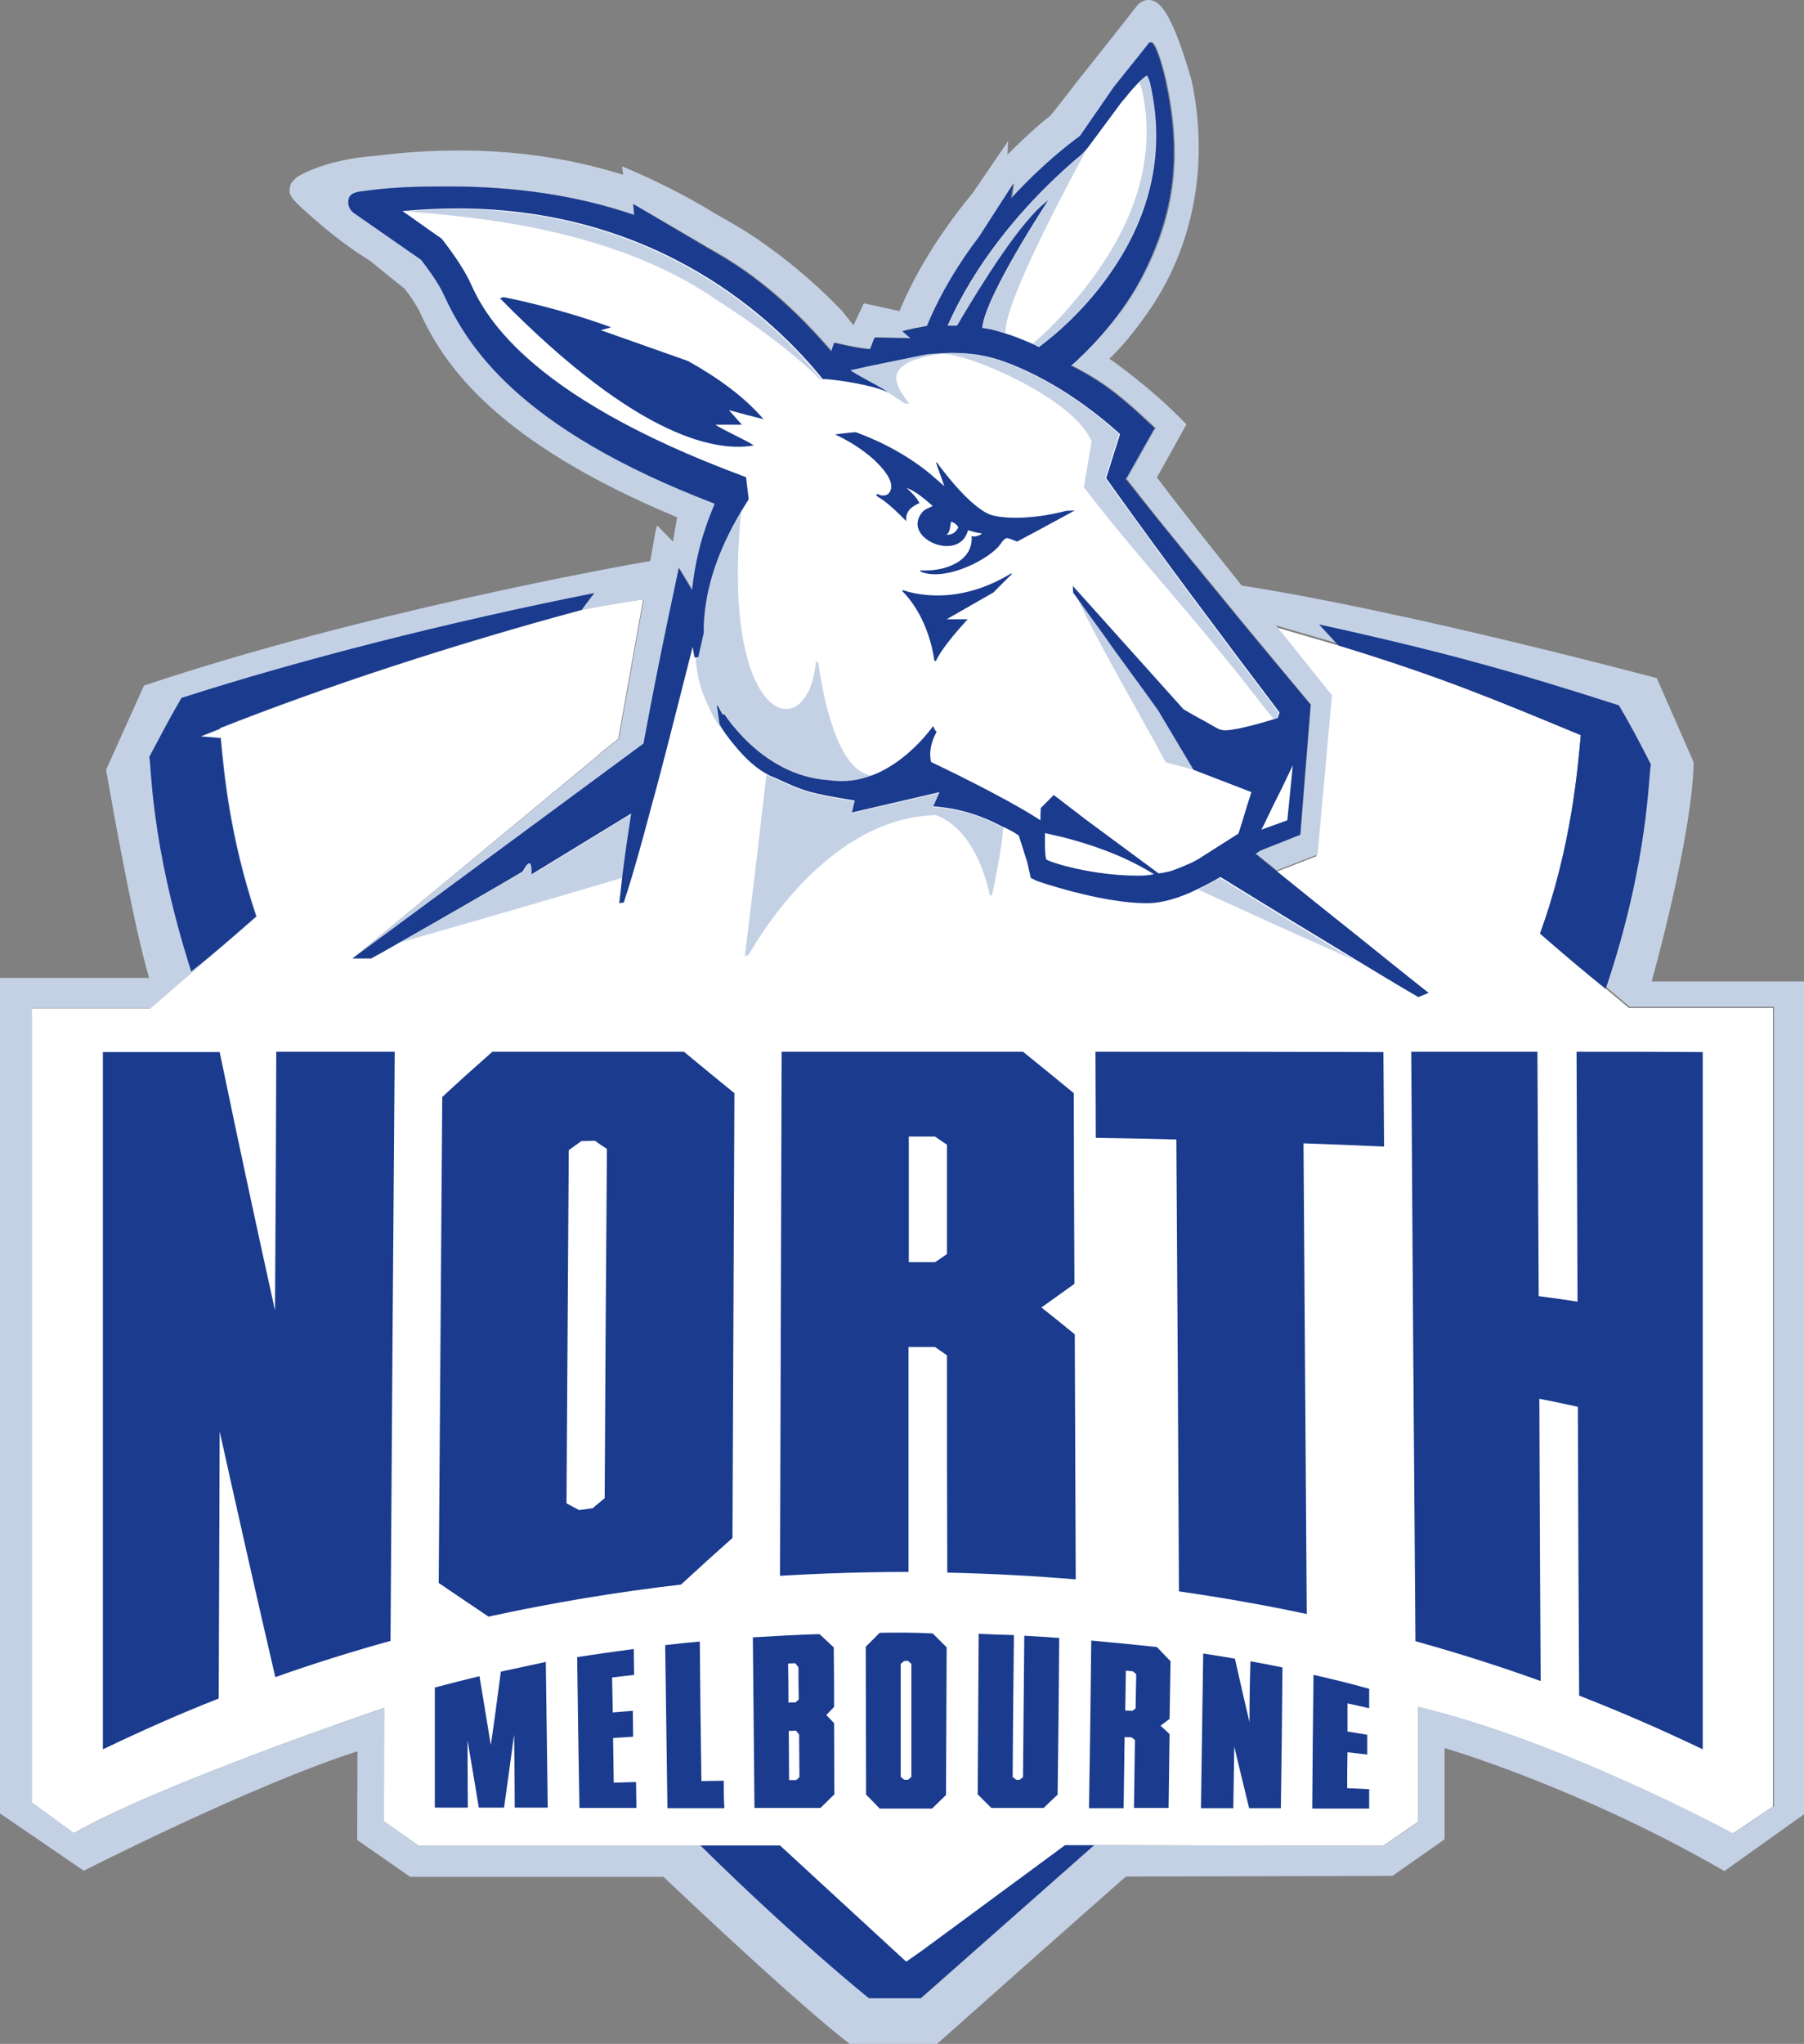
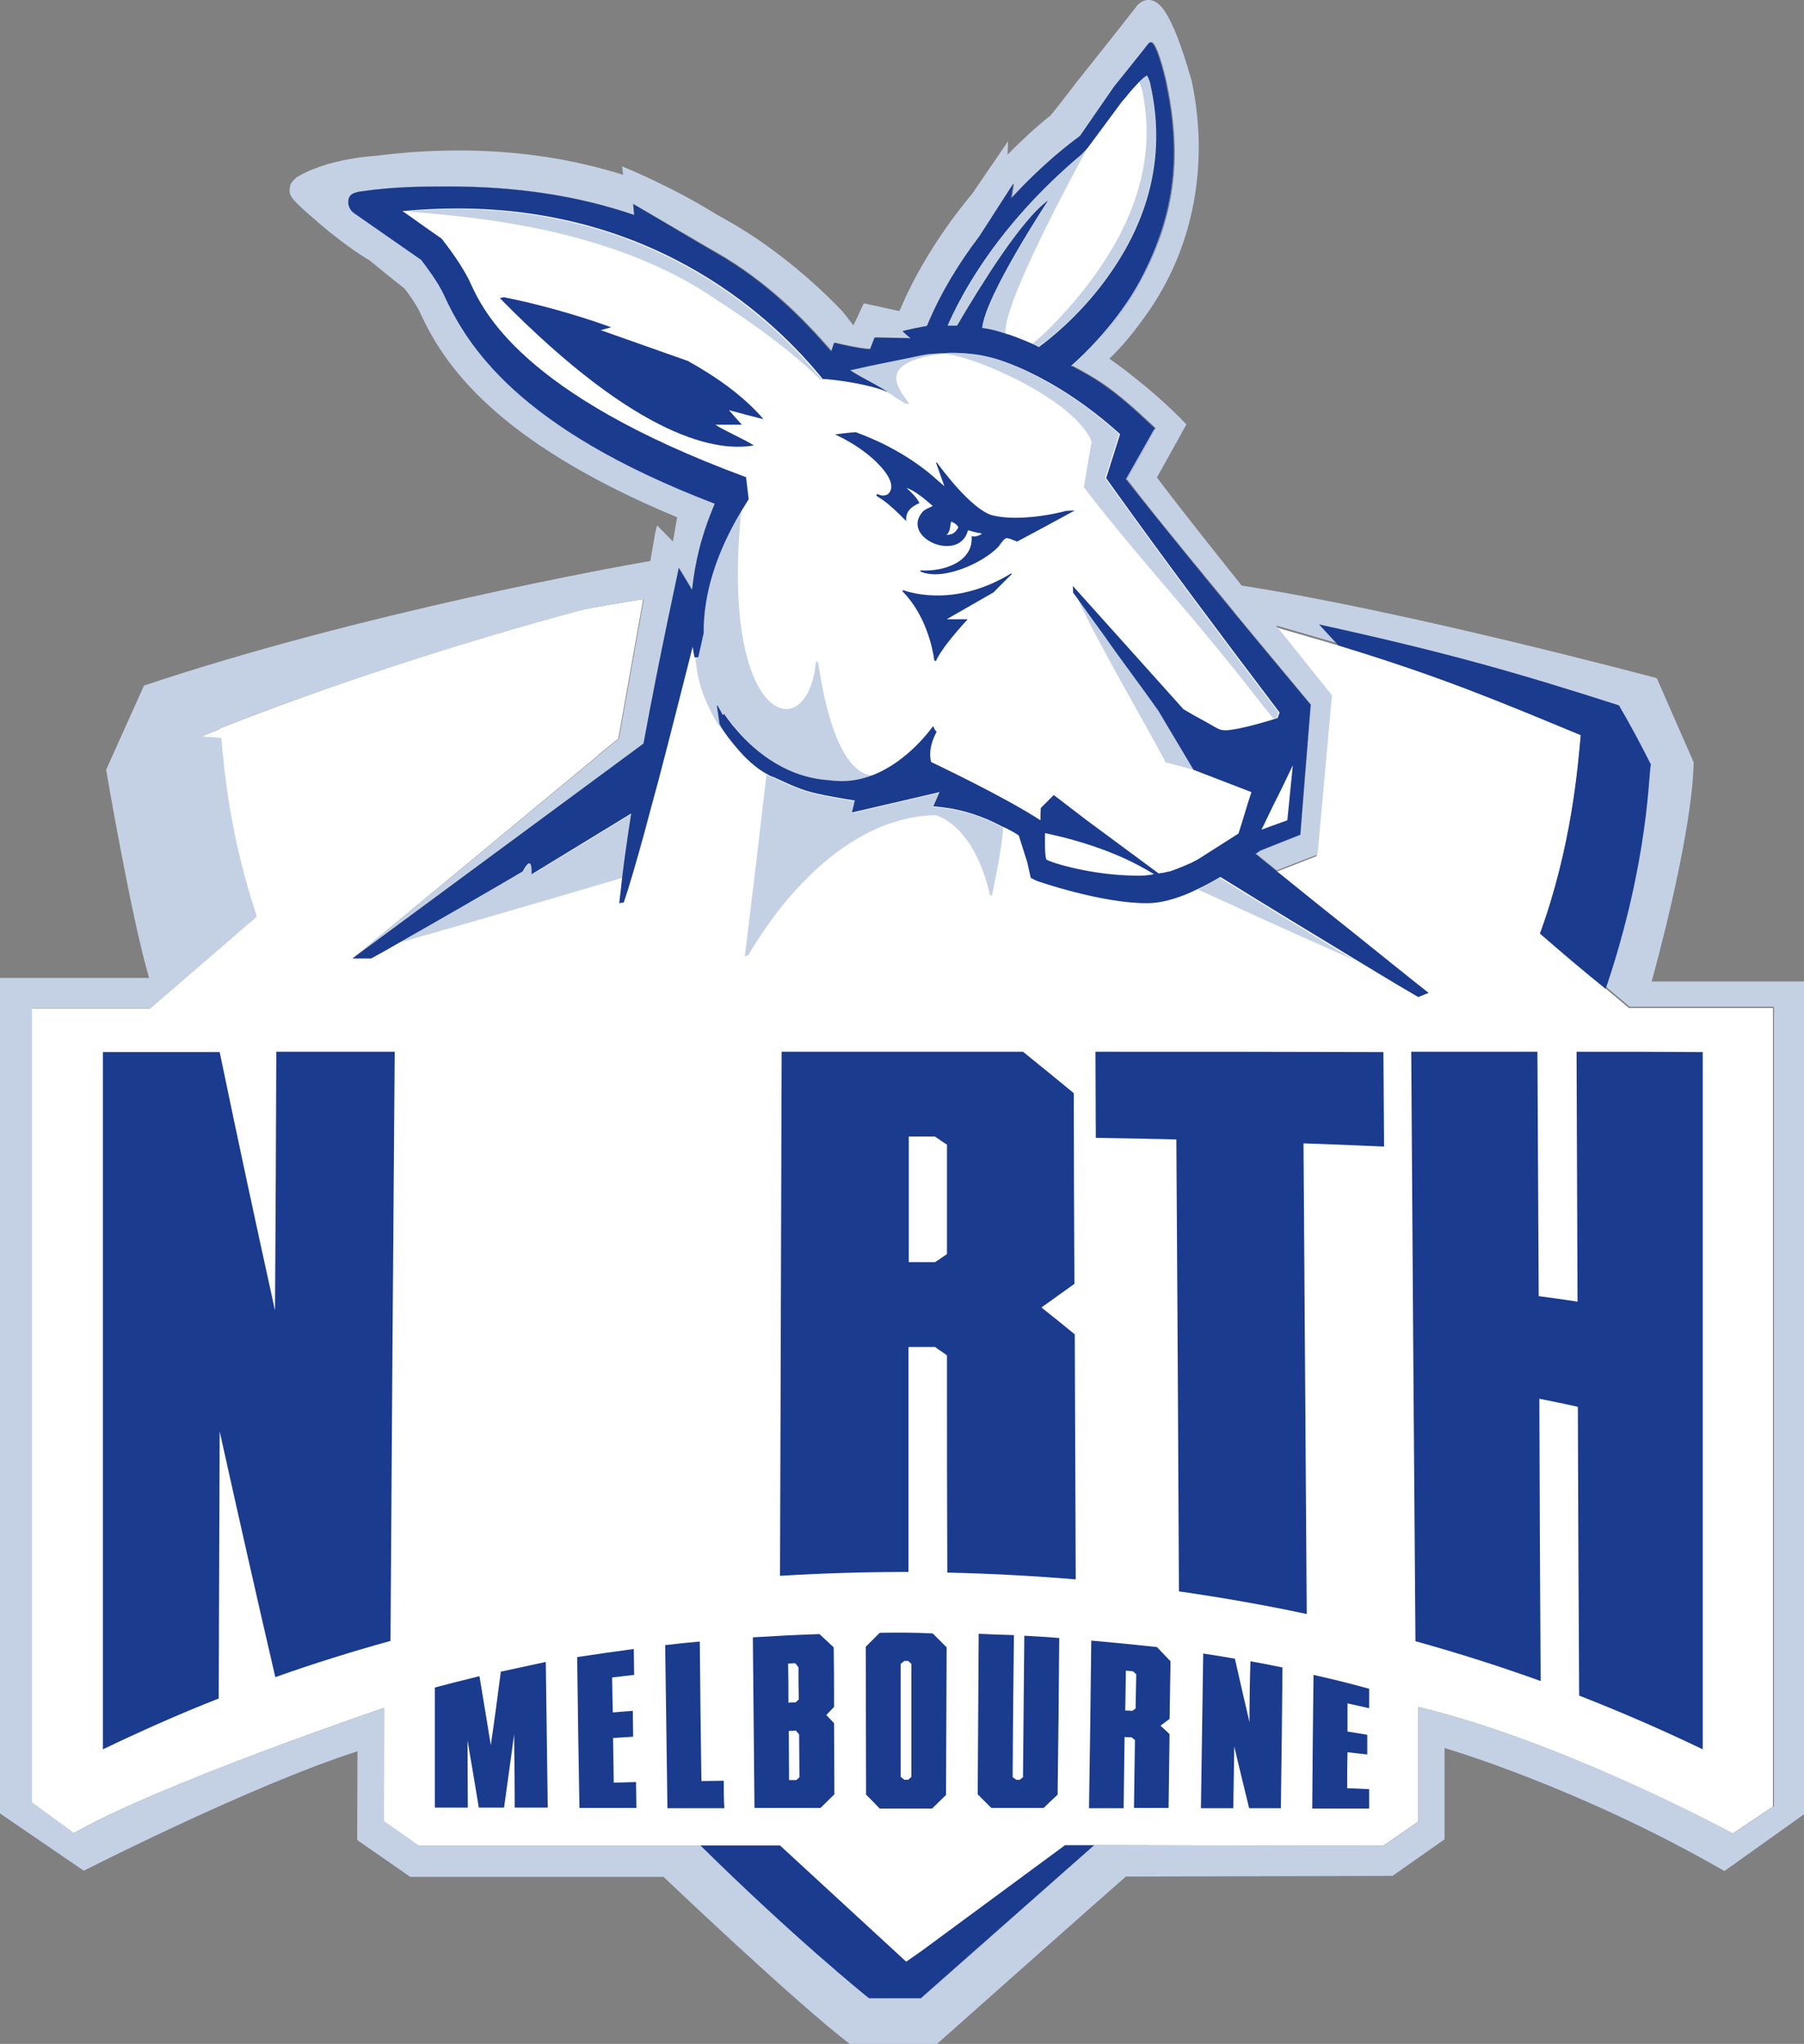
<svg xmlns="http://www.w3.org/2000/svg" version="1.1" id="Layer_1" x="0px" y="0px" viewBox="0 0 557.6 631.4" width="297.173" height="336.505" enable-background="new 0 0 557.6 631.4" xml:space="preserve">
  <rect x="0" y="0" width="557.6" height="631.4" fill="#808080" stroke="none" />
  <g>
    <path fill="#FFFFFF" d="M503.5,311.4L476,288.4c9.7-26.6,11.7-51.2,12.6-61.3c-25.6-10.6-43.1-18-74.9-27.7l-19.6-5.7   c5.1,6.3,10.3,12.8,15.7,19.6l1.6,2l-4.2,46.4l-0.3,2.8l-2.6,1c-3.3,1.3-6.7,2.6-10,3.9c-2.1-1.7-4.3-3.4-6.4-5.2   c0.6-0.4,1-0.7,1.4-1c4-1.6,8.1-3.2,12.1-4.8l0.3-0.1l0-0.4c0.9-11.6,1.9-23.8,3-37.5l0.2-2.3l-0.2-0.2   c-9.8-11.7-18.8-22.5-27.3-32.9c-0.3-0.4-0.6-0.7-0.9-1.1c-1.1-1.3-2.1-2.6-3.2-3.9c-0.3-0.3-0.5-0.6-0.8-0.9   c-0.1-0.2-0.3-0.4-0.4-0.5c-1-1.2-2-2.5-3-3.7c-0.4-0.4-0.7-0.9-1.1-1.3c-2.7-3.3-5.3-6.5-7.8-9.6c-0.3-0.4-0.7-0.8-1-1.2   c-0.9-1.2-1.9-2.3-2.8-3.5c-0.4-0.5-0.8-1-1.2-1.5c-0.9-1.1-1.8-2.2-2.7-3.4c-0.3-0.4-0.7-0.9-1-1.3c-1.2-1.5-2.4-3.1-3.6-4.6   c2.9-5.1,5.8-10.3,8.7-15.4l0.2-0.4l-2.5-2.3c-11.2-10.5-16.3-13.3-23.3-17c3.7-3.2,14.4-13.4,21.3-26.3   c11.1-21,12.6-39.6,7.8-61.8c-1.7-7.5-3.5-11.9-4.6-11.8c0,0-0.2-0.1-0.6,0.3c-3.5,4.5-7.1,8.9-10.7,13.4   c-3.5,5.1-7,10.1-10.5,15.2c-3,2.2-11.4,8.5-21.3,19.3l0.7-4.6l-10.5,16.3c-6.1,8-11.9,17.3-16.2,27.7l-3,0.6l-0.2,0l-4.4,1   l2.5,2.2c-3.5-0.1-11.1-0.2-11.1-0.2l-1.4,3.6c-3.9-0.2-11.1-2-11.1-2l-0.9,2.7c-5.8-6.7-15.7-17.6-29.6-26.8   c-1.1-0.7-2.2-1.4-3.3-2.1c-1-0.6-1.9-1.2-2.9-1.7l0,0c-0.7-0.4-1.4-0.8-2.1-1.2L195.7,63l0.3,3.4c-17.8-6.1-36.9-8.8-57.2-8.8   c-8.9,0-17,0.1-26.3,1.4c-1.8,0.2-4.2,0.5-4.7,2.3c-0.5,1.8,0.2,3.6,1.7,4.6c6.9,4.8,13.8,9.6,20.7,14.4c1.5,2,5.2,6.8,7,10.8   c7.2,15.6,22.7,41.2,83.7,64.5c-2.5,6-4.1,11.2-5.2,16.1c-0.8,3.5-1.3,6.9-1.8,10.4c-1.5-2.5-3.1-5.2-4.1-6.8c0,0,0,0,0,0.1   c0,0,0,0,0,0c0,0,0,0.1,0,0.2c0,0,0,0,0,0c0,0.1,0,0.2-0.1,0.4c0,0,0,0,0,0c-0.1,0.3-0.1,0.7-0.2,1.1c0,0,0,0.1,0,0.1   c0,0.2-0.1,0.4-0.1,0.6c0,0.1,0,0.2-0.1,0.3c0,0.1,0,0.1,0,0.2c-1.6,7.7-6.2,29.1-10.3,51.4l-90,66.4l22-18.2l54.9-45.4   c-2.1,1.6-1.8,1.3,5.2-4.3l7.7-43.1c-6.3,1-12.6,2-19,3.3C140,199.1,100.1,212.3,68,225c0,0,0,0.1,0,0.2c-2,0.8-4,1.6-6,2.4   c2.1,0.2,4.1,0.3,6.2,0.5c1,10.9,2.7,30.6,11,55.1l-32.8,28.3H9.8v245.3l13,9.5c26.7-15.3,95.9-38.7,95.9-38.7l-0.1,35l10.7,7.5   l87.2,0c26.9,26.2,50.7,46.2,52.1,47.2l16,0l51.6-45.7l2-1.6l89.3,0.2l10.9-7.5v-35.4c45,10.8,97.2,39.1,97.2,39.1l12.4-8.3V311.4   H503.5z" />
    <g>
      <path fill="none" d="M273.8,121.1L273.8,121.1c0.1,0.1,0.1,0.1,0.2,0.1C274,121.2,273.9,121.2,273.8,121.1z" />
-       <path fill="none" d="M310.7,103c0.1,0,0.2,0.1,0.3,0.1c1.8,0.6,4.6,1.6,8.1,3.1c3.5-2.7,11.6-10.5,19.1-21    c12.8-17.8,19.1-36.9,14.7-57.3l-0.1-0.3c0-0.2-0.5-1.6-0.8-2.3c-1.4,1.4-2.9,3.2-4.1,4.7l-1.2,1.5c-3.4,4.7-6.9,9.3-10.3,13.9    c-0.1,0.1-0.3,0.3-0.4,0.5c-0.1,0.1-0.2,0.3-0.4,0.6C333,51.3,309.8,93.6,310.7,103z" />
      <g>
        <path fill="#C4D1E5" d="M161.8,269.2c-6.7,3.9-25.8,14.9-38,21.9c23.2-6.6,46.2-13.3,68.8-20c0.7-5.9,1.6-12.7,2.8-19.8     c-10.1,6.2-20.4,12.5-30.8,18.8C164.7,263,161.8,269.2,161.8,269.2z" />
        <path fill="#C4D1E5" d="M343.4,84c12.5-18.2,16.6-37.7,12.2-57.9c0,0,0-0.1,0-0.2c-0.5-1.7-0.9-2.4-1.1-2.7     c-0.6,0.4-1.5,1.1-2.4,2c0.2,0.7,0.8,2.1,0.8,2.3l0.1,0.3c4.4,20.4-1.9,39.6-14.7,57.3c-7.5,10.4-15.6,18.3-19.1,21     c0.6,0.3,1.3,0.6,1.9,0.9C323.3,105.5,334.2,97.4,343.4,84z" />
        <path fill="#C4D1E5" d="M335,150.5c14.1,18.5,30.2,35.9,45.3,54.8c4.7,5.6,8.6,11.1,13.4,16.8c0.3-0.1,0.6-0.2,0.9-0.3l0.6-1.7     c-19.2-25.2-35.8-47.7-50.9-68.6l-2.7-3.8c0,0,2.9-9.1,4.3-13.6c-21.9-19.7-40.3-23.8-40.5-23.8c-3.6-0.8-7.6-1.3-11.8-1.3     c-0.1,0-0.1,0-0.2,0c-2.3,0-4.3,0.1-5.5,0.3c-1.2,0.1-2,0.2-2,0.2l-0.3,0.1l-0.7,0.1c-6.8,1.6-15.5,3.2-22.4,4.7     c4.7,3,6.5,3.5,11.3,6.5l0,0.1c0.1,0,0.1,0.1,0.2,0.1c1.1,0.5,2,1,2.6,1.6c1.4,0.9,1.8,1,3,1.9l1.5,0.2     c-3.1-4.5-10.8-12.5,9.3-15.4c0.1,0-0.1,0,0,0c6.2-1.4,41.5,13.2,47,27L335,150.5z" />
        <path fill="#C4D1E5" d="M127.1,65.4c15.4,1.5,61.4,4.1,94.9,27.6c2.8,1.7,20.5,13.2,31.6,24.3c0.1,0,0.3,0,0.4,0     c-14.2-17.7-50.4-52.7-113-52.7c-5.5,0-11.2,0.3-16.9,0.8L127.1,65.4z" />
        <path fill="#C4D1E5" d="M222,218c0.4,0.9,1.1,2.1,1.6,2.9l0.5-0.2c0.2,0.2,0.2,0.3,0.4,0.6c0.2,0.3,0.5,0.7,0.8,1.1     c0.9,1.3,1.6,2.1,1.7,2.2l0.1,0.1c0,0,0.1,0.1,0.1,0.1c4.7,5.7,14.6,15.3,29,16.3c1.5,0.2,2.9,0.3,4.3,0.3c3.3,0,6.4-0.7,9.3-1.8     c-11.1-0.8-15.5-25.1-16.9-35l-0.7-0.2c-2.5,26.9-29.7,19.6-23.1-46.3c-7.8,13.1-11.8,25.7-11.7,37.7v0.1l-1.5,6.7     c0,0.2-0.1,0.5-0.2,0.8l-0.7,0c0.3,4,1.1,7.6,2.3,10.9c0,0,3.3,8.7,6.3,11.4c-0.7-1.1-1-1.8-1-1.8c-0.3-1.8-0.5-3.6-0.8-5.5     L222,218z" />
        <path fill="#C4D1E5" d="M336.1,45.9c-0.5,0.6-1.1,1.2-1.9,2c-2.9,2.4-5.9,5-8.8,7.9c-10.1,9.7-23.8,25.3-32.4,44.8     c0.2,0,0.5,0,0.7,0c0.6,0,1.3,0,1.9,0c0.1,0,0.2,0,0.3,0c0.3-0.6,0.7-1.3,1.2-2c5.7-9.6,18.6-30.9,27-36.7     c0,0.1-19.5,29.5-20.4,39.4c0,0,0,0,0.1,0c1.3,0.2,2.5,0.4,3.6,0.7c0,0,1.2,0.3,3.4,1c-0.9-9.3,22.3-51.7,24.9-56.5     C335.9,46.2,336,46.1,336.1,45.9z" />
        <path fill="#C4D1E5" d="M377,271.2c-2.3,1.4-4.6,2.5-6.7,3.6c14,6.4,28.2,12.9,42.5,19.2l5.1,2.3c0.2,0.1,0.5,0.2,0.7,0.3     C405.5,288.7,391.8,280.3,377,271.2z" />
        <path fill="#C4D1E5" d="M203.5,240.8c0.1-0.1,0.2-0.1,0.3-0.2L203.5,240.8C203.5,240.8,203.5,240.8,203.5,240.8z" />
        <path fill="#C4D1E5" d="M341.5,196.5L341.5,196.5c-2.9-4-5.7-7.9-8.5-11.8c6.2,13.7,20.7,38.3,27.3,50.8l8.7,2.3l-10.9-18.3     C353.9,213.5,345.4,202.2,341.5,196.5z" />
        <g>
          <path fill="none" d="M368.1,173.5c0.3,0.4,0.7,0.9,1.1,1.3C368.8,174.4,368.4,173.9,368.1,173.5z" />
          <path fill="none" d="M359.3,162.7c0.3,0.4,0.7,0.8,1,1.2C360,163.5,359.6,163.1,359.3,162.7z" />
          <path fill="none" d="M372.6,179c-0.1-0.2-0.3-0.4-0.4-0.5C372.3,178.7,372.4,178.8,372.6,179L372.6,179z" />
          <path fill="none" d="M224.2,79.7c-1-0.6-1.9-1.2-2.9-1.7l0,0C222.3,78.5,223.3,79.1,224.2,79.7z" />
          <path fill="none" d="M351.6,153c0.3,0.4,0.7,0.9,1,1.3C352.3,153.9,351.9,153.5,351.6,153z" />
          <path fill="none" d="M355.3,157.7c0.4,0.5,0.8,1,1.2,1.5C356.1,158.7,355.7,158.2,355.3,157.7z" />
          <path fill="#C4D1E5" d="M224.2,79.7c1.1,0.7,2.2,1.4,3.3,2.1C226.4,81.1,225.3,80.4,224.2,79.7z" />
          <path fill="#C4D1E5" d="M221.3,78l-2.1-1.2C219.9,77.2,220.6,77.6,221.3,78L221.3,78z" />
          <path fill="#C4D1E5" d="M356.5,159.2c0.9,1.2,1.9,2.3,2.8,3.5C358.4,161.5,357.4,160.3,356.5,159.2z" />
          <path fill="#C4D1E5" d="M360.3,163.9c2.6,3.2,5.2,6.4,7.8,9.6C365.4,170.3,362.8,167.1,360.3,163.9z" />
          <path fill="#C4D1E5" d="M369.2,174.8c1,1.2,2,2.4,3,3.7C371.1,177.2,370.1,176,369.2,174.8z" />
          <path fill="#C4D1E5" d="M352.6,154.3c0.9,1.1,1.8,2.2,2.7,3.4C354.4,156.6,353.5,155.4,352.6,154.3z" />
          <path fill="#C4D1E5" d="M347.9,148.4c1.2,1.5,2.4,3,3.6,4.6C350.3,151.5,349.1,150,347.9,148.4z" />
          <path fill="#C4D1E5" d="M209.4,178.1c0-0.1,0-0.2,0.1-0.3C209.4,177.9,209.4,178,209.4,178.1z" />
          <path fill="#C4D1E5" d="M209.6,177.3C209.6,177.2,209.6,177.2,209.6,177.3C209.6,177.2,209.6,177.2,209.6,177.3z" />
          <path fill="#C4D1E5" d="M373.4,180c1.1,1.3,2.1,2.6,3.2,3.9C375.5,182.6,374.4,181.3,373.4,180z" />
          <path fill="#C4D1E5" d="M510.5,303.2c0,0,12.5-44.2,13-67.7l-11.4-26c0,0-77.2-20.7-128.3-28.6c-9.4-11.8-18.2-22.8-26.2-33.4      l7.4-13.3l1.7-3.1c-10.7-11.3-23.8-20.3-23.8-20.3c3.9-3.7,7.5-8.1,11.2-13.3c15.5-21.5,19.5-48,14.2-72.7l-0.1-0.3      C362,3,358.2,0,355,0c0,0-1.8-0.2-3.5,1.7c-6.3,8.1-12.7,16.1-18.9,23.9c-2.6,3.4-5.2,6.8-7.9,10.1c-2.1,1.6-7.1,5.8-13.3,12.1      l0.2-4.2l-11,16.1c-7.3,8.8-14.8,19.6-20.6,31.9l-2,4.5l-11-2.4l-3.2,6.8l-3.4-4.3c-5.6-5.9-14.6-14.4-26.7-22.6      c-4-2.7-8.1-5.1-12.3-7.4c-14.1-8.8-29.1-14.8-29.1-14.8l0.3,2.6c-15.3-4.8-31.5-7.3-48.5-7.5c-0.8,0-1.6,0-2.5,0      c-8.1,0-16.5,0.5-25.1,1.6l-3.3,0.3c-5.3,0.6-14.3,2.1-21.4,6.3c0,0-2.2,1.8-2.1,2.8c-0.7,2.8,0,3.8,8.4,11      c3.9,3.4,9.9,8.2,16.2,12l2.7,2.2c2.7,2.2,5.4,4.4,8.1,6.5c2.2,2.9,4,5.7,4.8,7.5c7.3,16,23.4,39.8,79.4,63.1l-1.3,7.5l-4.9-5      l-0.5,1.9l-1.6,9.1c-9.9,1.7-89.4,16-156.5,38.5l-11.7,26c0,0,7.9,46.3,13.3,64.3H0v258.1l25.9,17.7c0,0,51.8-26.4,84.6-36.9      l-0.1,27.4l16.4,11.4h78.3c0,0,40.5,38.6,57.8,51.8h26.5c0,0,51.1-45.4,58.6-51.9l82.4-0.2l16.1-11.3v-28.2c0,0,41.4,12,86.5,38      l24.7-17.6V303.2H510.5z M548.1,558.1l-12.4,8.3c0,0-52.2-28.3-97.2-39.1v35.4l-10.9,7.5l-89.3-0.2l-2,1.6l-51.6,45.7l-16,0      c-1.4-1.1-25.3-21.1-52.1-47.2l-87.2,0l-10.7-7.5l0.1-35c0,0-69.2,23.3-95.9,38.7l-13-9.5V311.4h36.7l32.8-28.3      c-8.2-24.5-10-44.2-11-55.1c-2.1-0.2-4.2-0.4-6.2-0.5c2-0.8,4-1.6,6-2.4c0-0.1,0-0.1,0-0.2c32.1-12.7,72-25.8,111.8-36.5      c6.3-1.3,12.7-2.4,19-3.3l-7.7,43.1c-7,5.6-7.3,5.9-5.2,4.3L131,277.9l-22,18.2l90-66.4c3.6-19.5,7.6-38.3,9.6-47.8      c0.3-1.4,0.5-2.6,0.8-3.6c0-0.1,0-0.2,0-0.2c0-0.1,0-0.2,0.1-0.3c0-0.2,0.1-0.4,0.1-0.6c0,0,0-0.1,0-0.1      c0.1-0.5,0.2-0.8,0.2-1.1c0,0,0,0,0,0c0-0.1,0.1-0.3,0.1-0.4c0,0,0,0,0,0c0-0.1,0-0.1,0-0.2c0,0,0,0,0,0c0,0,0-0.1,0-0.1      c1,1.7,2.6,4.3,4.1,6.8c0.4-3.6,1-7,1.8-10.4c1.1-5,2.7-10.1,5.2-16.1c-61.1-23.3-76.6-48.9-83.7-64.5c-1.9-4-5.5-8.9-7-10.8      c-6.9-4.8-13.8-9.6-20.7-14.4c-1.5-1-2.1-2.9-1.7-4.6c0.5-1.8,2.9-2.1,4.7-2.3c9.3-1.3,17.4-1.4,26.3-1.4      c20.3,0,39.4,2.7,57.2,8.8l-0.3-3.4l23.5,13.7l2.1,1.2l0,0c1,0.6,1.9,1.1,2.9,1.7c1.1,0.7,2.2,1.4,3.3,2.1      c13.9,9.2,23.8,20.1,29.6,26.8l0.9-2.7c0,0,7.2,1.8,11.1,2l1.4-3.6c0,0,7.5,0.2,11.1,0.2l-2.5-2.2l4.4-1l0.2,0l3-0.6      c4.3-10.3,10.1-19.7,16.2-27.7l10.5-16.3l-0.7,4.6c9.9-10.8,18.3-17.1,21.3-19.3c3.5-5,7-10.1,10.5-15.2      c3.6-4.5,7.1-8.9,10.7-13.4c0.4-0.3,0.6-0.3,0.6-0.3c1.1-0.1,2.8,4.3,4.6,11.8c4.8,22.2,3.4,40.8-7.8,61.8      c-6.8,12.9-17.6,23.2-21.3,26.3c7,3.7,12.1,6.5,23.3,17l2.5,2.3l-0.2,0.4c-2.9,5.2-5.8,10.3-8.7,15.4c1.2,1.5,2.4,3,3.6,4.6      c0.3,0.4,0.7,0.9,1,1.3c0.9,1.1,1.8,2.2,2.7,3.4c0.4,0.5,0.8,1,1.2,1.5c0.9,1.2,1.9,2.3,2.8,3.5c0.3,0.4,0.7,0.8,1,1.2      c2.6,3.2,5.2,6.4,7.8,9.6c0.3,0.4,0.7,0.9,1.1,1.3c1,1.2,2,2.4,3,3.7c0.1,0.2,0.3,0.4,0.4,0.5c0.3,0.3,0.5,0.6,0.8,0.9      c1.1,1.3,2.1,2.6,3.2,3.9c0.3,0.4,0.6,0.7,0.9,1.1c1.2,1.5,2.4,2.9,3.6,4.4c0.2,0.3,0.4,0.5,0.6,0.8h0c7.3,8.8,14.9,18,23,27.7      l0.2,0.2l-0.2,2.3c-1.1,13.7-2.1,26-3,37.5l0,0.4l-0.3,0.1c-4,1.6-8.1,3.2-12.1,4.8c-0.3,0.2-0.8,0.6-1.4,1      c2.1,1.7,4.3,3.4,6.4,5.2c3.3-1.3,6.6-2.6,10-3.9l2.6-1l0.3-2.8l4.2-46.4l-1.6-2c-5.4-6.7-10.6-13.3-15.7-19.6l19.6,5.7      c31.9,9.7,49.3,17.1,74.9,27.7c-0.9,10.1-2.9,34.7-12.6,61.3l27.4,23.1h44.6V558.1z" />
-           <path fill="#C4D1E5" d="M209.9,175.7C209.9,175.7,209.9,175.7,209.9,175.7C209.9,175.7,209.9,175.7,209.9,175.7z" />
          <path fill="#C4D1E5" d="M209.8,176.1C209.8,176.1,209.8,176.1,209.8,176.1C209.8,176.1,209.8,176.1,209.8,176.1z" />
          <path fill="#C4D1E5" d="M209.9,175.5C209.9,175.5,209.9,175.5,209.9,175.5C209.9,175.5,209.9,175.5,209.9,175.5z" />
        </g>
        <path fill="#C4D1E5" d="M231.3,295.1c4.6-8,26-42.6,58-43.3c11.6,4.4,15.6,19.8,16.7,24.8l0.6,0c2.2-10.2,3.2-16.9,3.5-20.9     c-0.2-0.1-0.4-0.2-0.7-0.3c-5.6-3.2-11.3-4.7-15.4-5.4c-0.4-0.1-0.8-0.1-1.2-0.2c-2.7-0.4-4.4-0.5-4.4-0.5l0.1-0.3l1.8-4.1     l-12,2.8l-15.1,3.5l0.9-3.7c-14.6-2.4-15.5-2.8-25-7.2l-0.1,0l-0.7-0.3l-0.1,0c-0.5-0.2-0.9-0.5-1.3-0.7     c-2.1,18.3-4.3,36.9-6.7,56.1L231.3,295.1z" />
      </g>
      <path fill="#FCFCFC" d="M321.5,252.8c0,0.3,0,0.5,0,0.5S321.6,253.1,321.5,252.8z" />
      <path fill="#F7F7F7" d="M276.7,122.8c-0.6-0.6-1.5-1.1-2.6-1.6C274.9,121.8,275.8,122.3,276.7,122.8z" />
    </g>
    <g>
      <path fill="#1A3B8E" d="M154.8,516.4c-1,7.7-2,15.3-3.1,22.7c-1.2-7.2-2.3-14.3-3.5-21.3c-4.6,1.1-9.2,2.3-13.8,3.5    c0,12.4,0,24.8,0,37.1c3.4,0,6.8,0,10.2,0c0-6.9-0.1-13.9-0.1-20.8c1.2,6.8,2.3,13.7,3.5,20.8c2.6,0,5.2,0,7.8,0    c1-7.4,2.1-14.9,3.1-22.6c0.1,7.5,0.2,15.1,0.2,22.6c3.4,0,6.8,0,10.2,0c-0.2-15-0.4-30-0.6-45    C164.1,514.4,159.4,515.4,154.8,516.4z" />
      <path fill="#1A3B8E" d="M189.7,550.7c-0.1-4.6-0.1-9.2-0.2-13.8c2.1-0.1,4.1-0.3,6.2-0.4c0-2.7-0.1-5.3-0.1-8    c-2.1,0.2-4.1,0.3-6.2,0.5c-0.1-3.6-0.1-7.2-0.2-10.8c2.3-0.3,4.5-0.5,6.8-0.8c0-2.7-0.1-5.3-0.1-8c-5.9,0.8-11.7,1.6-17.5,2.5    c0.2,15.5,0.4,31.1,0.7,46.6c5.9,0,11.7,0,17.6,0c0-2.7-0.1-5.3-0.1-8C194.2,550.6,192,550.6,189.7,550.7z" />
      <path fill="#1A3B8E" d="M223.7,550.1c-2.3,0-4.6,0.1-6.9,0.1c-0.2-14.3-0.4-28.7-0.5-43.1c-3.6,0.3-7.2,0.7-10.7,1.1    c0.2,16.8,0.5,33.6,0.7,50.4c5.8,0,11.7,0,17.6,0C223.7,555.7,223.7,552.9,223.7,550.1z" />
      <path fill="#1A3B8E" d="M257.7,508.9c-1.5-1.4-2.9-2.7-4.4-4.1c-6.9,0.2-13.8,0.6-20.6,1c0.2,17.6,0.3,35.2,0.5,52.7    c6.8,0,13.6,0,20.4,0c1.4-1.4,2.9-2.8,4.3-4.2c0-7.3-0.1-14.7-0.1-22c-0.8-0.8-1.6-1.7-2.4-2.5c0.8-0.8,1.6-1.7,2.4-2.5    C257.8,521.1,257.8,515,257.7,508.9z M243.6,513.9c0.7,0,1.5-0.1,2.2-0.1c0.3,0.4,0.7,0.8,1,1.3c0,3.3,0,6.6,0.1,9.9    c-0.3,0.3-0.7,0.6-1,0.9c-0.7,0-1.5,0-2.2,0.1C243.7,521.9,243.7,517.9,243.6,513.9z M246.1,549.9c-0.7,0-1.5,0-2.2,0    c0-5.1-0.1-10.2-0.1-15.2c0.7,0,1.5,0,2.2-0.1c0.3,0.4,0.7,0.8,1,1.2c0,4.4,0.1,8.8,0.1,13.2C246.8,549.3,246.5,549.6,246.1,549.9    z" />
      <path fill="#1A3B8E" d="M271.9,504.4c-1.4,1.4-2.9,2.9-4.3,4.3c0,15.2,0.1,30.4,0.1,45.7c1.4,1.4,2.8,2.8,4.2,4.3    c5.4,0,10.8,0,16.2,0c1.4-1.4,2.9-2.8,4.3-4.2c0.1-15.2,0.1-30.4,0.2-45.6c-1.4-1.4-2.9-2.9-4.3-4.3    C282.8,504.3,277.3,504.3,271.9,504.4z M281.7,548.9c-0.3,0.3-0.7,0.6-1,0.9c-0.4,0-0.8,0-1.2,0c-0.4-0.3-0.7-0.6-1.1-0.9    c0-11.6,0-23.2,0-34.9c0.4-0.3,0.7-0.6,1.1-0.9c0.4,0,0.8,0,1.2,0c0.3,0.3,0.7,0.6,1,0.9C281.7,525.7,281.7,537.3,281.7,548.9z" />
      <path fill="#1A3B8E" d="M302.5,504.7c-0.1,16.5-0.2,33.1-0.3,49.6c1.4,1.4,2.8,2.8,4.2,4.2c5.4,0,10.8,0,16.2,0    c1.4-1.4,2.9-2.8,4.3-4.1c0.2-16.1,0.4-32.3,0.5-48.4c-3.6-0.3-7.2-0.5-10.8-0.7c-0.1,14.6-0.3,29.2-0.4,43.7    c-0.3,0.3-0.7,0.5-1,0.8c-0.4,0-0.8,0-1.1,0c-0.4-0.3-0.7-0.6-1.1-0.8c0.1-14.6,0.2-29.3,0.4-43.9    C309.7,505,306.1,504.9,302.5,504.7z" />
      <path fill="#1A3B8E" d="M337.3,506.8c-0.2,17.3-0.4,34.5-0.7,51.8c3.6,0,7.2,0,10.7,0c0.1-7.3,0.2-14.6,0.3-22    c0.7,0,1.5,0.1,2.2,0.1c0.3,0.3,0.7,0.6,1,0.8c-0.1,7-0.2,14-0.3,21c3.6,0,7.2,0,10.7,0c0.1-7.6,0.2-15.2,0.3-22.8    c-0.9-0.9-1.8-1.7-2.8-2.6c0.9-0.7,1.9-1.4,2.8-2.1c0.1-5.9,0.2-11.8,0.3-17.8c-1.4-1.5-2.8-2.9-4.2-4.4    C351,508.1,344.1,507.4,337.3,506.8z M351,527.8c-0.3,0.2-0.7,0.5-1,0.7c-0.7,0-1.5-0.1-2.2-0.1c0.1-4.1,0.1-8.2,0.2-12.3    c0.7,0.1,1.5,0.1,2.2,0.2c0.3,0.3,0.7,0.6,1,0.9C351.1,520.7,351.1,524.3,351,527.8z" />
      <path fill="#1A3B8E" d="M386.2,532c-1.5-6.4-3-12.9-4.5-19.6c-3.3-0.6-6.6-1.1-9.8-1.6c-0.2,15.9-0.5,31.9-0.7,47.8    c3.3,0,6.7,0,10,0c0.1-6.4,0.2-12.7,0.3-19.1c1.5,6.5,3.1,12.8,4.6,19.1c3.3,0,6.5,0,9.8,0c0.2-14.5,0.4-29,0.5-43.5    c-3.3-0.7-6.6-1.3-9.9-1.9C386.3,519.5,386.2,525.8,386.2,532z" />
      <path fill="#1A3B8E" d="M405.6,558.7c5.8,0,11.7,0,17.6,0c0-2,0-4,0-6c-2.3-0.1-4.5-0.2-6.8-0.3c0-3.7,0-7.4,0.1-11.1    c2,0.2,4.1,0.5,6.1,0.7c0-2,0-4.1,0-6.1c-2-0.3-4-0.7-6.1-1c0-2.9,0-5.8,0-8.7c2.2,0.5,4.5,1,6.7,1.5c0-2,0-4,0-6    c-5.7-1.6-11.4-3-17.2-4.3C405.8,531.1,405.7,544.9,405.6,558.7z" />
    </g>
    <path fill="#1A3B8E" d="M312.6,177.1c-16.7,10.2-30.3,6.3-33.5,5.2l-0.2,0.3c7.3,7.4,9.4,17.7,9.9,21.5l0.5,0.1   c1.2-2.9,5.3-8,9.8-12.9l-6.5,0l14.5-8.3c2.6-2.7,4.7-4.7,5.6-5.6L312.6,177.1z" />
    <g>
      <path fill="#1A3B8E" d="M413.7,199.4c31.9,9.7,49.3,17.1,74.9,27.7c-0.9,10.1-2.9,34.7-12.6,61.3c6.5,5.7,13.1,11.3,20.3,17.1    c13.7-40.5,13.2-67.7,14-69.3c-3.1-6.1-6.3-12.2-9.9-18.3c-31.1-10-53.8-16.5-92.7-25L413.7,199.4z" />
      <path fill="#1A3B8E" d="M192.8,278.8c1.4-4,4-12.9,6.3-21.3c1.4-5.2,2.9-10.9,4.5-16.7c0,0,0,0,0,0c3.9-14.8,7.8-30.5,10.5-41    c0.2,1.1,0.3,2.2,0.6,3.3l0.4,0l0.7,0c0.1-0.3,0.1-0.5,0.2-0.8l1.5-6.7v-0.1c-0.1-12,3.9-24.7,11.7-37.7c0.7-1.1,1.4-2.3,2.1-3.4    l0.1-0.2l-0.8-6.8l-0.3-0.1c-69.3-25.6-81.1-51.5-85-60.1c-2.5-5.4-7.5-11.8-8.5-13.1c-0.2-0.3-0.5-0.6-0.9-0.8    c-2.9-2-5.7-4-8.5-6c-1-0.7-2-1.4-3-2.1c5.7-0.5,11.4-0.8,16.9-0.8c62.6,0,98.7,35,113,52.7c0.1,0,0.3,0,0.4,0c0.1,0,0.2,0,0.3,0    c0,0,0.1,0,0.1,0c5,0.4,14,1.8,19,3.9l0,0l0-0.1c-4.8-3-6.5-3.5-11.3-6.5c6.8-1.6,15.5-3.2,22.4-4.7l0.7-0.1l0.3-0.1    c0.1,0,0.8-0.1,2-0.2c1.2-0.1,3.2-0.2,5.5-0.3c0.1,0,0.1,0,0.2,0c4.2,0,8.2,0.4,11.8,1.3c0.2,0,18.6,4.1,40.5,23.8    c-1.4,4.4-4.3,13.6-4.3,13.6l2.7,3.8c15,20.9,31.7,43.3,50.9,68.6l-0.6,1.7c-0.3,0.1-0.6,0.2-0.9,0.3c-4.2,1.3-10.9,3.2-14.8,3.5    c-0.1,0-0.1,0-0.2,0c-2.2,0-2.3-0.4-6.1-2.5c-1.3-0.7-2.7-1.5-4-2.2l-3.1-1.8L331.6,181l0.1,2.1c0.4,0.5,0.8,1.1,1.2,1.6    c2.8,4,5.6,7.8,8.5,11.8l0,0c3.9,5.7,12.4,17,16.6,23l10.9,18.3l17.9,6.9c-1.6,4.8-2.4,7.9-4,12.8l-10.7,6.8    c-1.3,0.9-2.6,1.6-4,2.3c-6.9,3-7.2,2.7-7.2,2.7c-1.1,0.3-1.7,0.4-2.8,0.5l-0.4-0.3l-22.2-16.4l-8.2-6.3l-1.6-1.2    c-1.1,1.1-2.1,2.1-3,3c-0.3,0.3-0.7,0.7-1,1c-0.1,1.3-0.1,2.5-0.1,3.2c0,0,0,0,0,0c0,0,0,0.1,0,0.1c0,0.3,0,0.5,0,0.5    c-11.5-7.5-33.8-18-33.8-18c-1-4,0.9-7.9,1.7-9.3c-0.2-0.2-0.3-0.4-0.5-0.6l-0.6-1.2c-0.7,1-8,11.1-18.8,15.2    c-2.9,1.1-6,1.8-9.3,1.8c-1.4,0-2.8-0.1-4.3-0.3c-14.4-1-24.3-10.6-29-16.3c0,0-0.1-0.1-0.1-0.1l-0.1-0.1    c-0.1-0.1-0.7-0.8-1.7-2.2c-0.3-0.4-0.6-0.8-0.8-1.1c-0.2-0.3-0.2-0.3-0.4-0.6l-0.5,0.2c-0.5-0.9-1.1-2-1.6-2.9l-0.2,0.2    c0.3,1.8,0.5,3.6,0.8,5.5c0,0,0.3,0.7,1,1.8c0.5,0.8,1.3,1.9,2.3,3.2c3.2,4,6.5,7.8,11.3,10.5c0.4,0.2,0.9,0.5,1.3,0.7l0.1,0    l0.7,0.3l0.1,0c9.5,4.4,10.4,4.8,25,7.2l-0.9,3.7l15.1-3.5l12-2.8l-1.8,4.1l-0.1,0.3c0,0,1.7,0.1,4.4,0.5c0.4,0.1,0.8,0.1,1.2,0.2    c4,0.7,9.7,2.3,15.4,5.4c0.2,0.1,0.4,0.2,0.7,0.3c1.8,0.8,3.4,1.7,4.7,2.6c1.2,3.7,2.5,8,2.6,8.2l1.1,4.9l1.8,0.9    c0.2,0.1,19.9,6.9,33.8,6.9c0.9,0,1.7,0,2.5-0.1c1.3-0.1,2.8-0.4,4.4-0.8c2.8-0.7,6-1.9,9.4-3.6c2.1-1,4.4-2.2,6.7-3.6    c14.7,9.1,28.5,17.5,41.6,25.4c6.6,4,13,7.9,19.4,11.6l0.2,0.1l3.2-1.3l-0.8-0.6c-7-5.5-14-11.2-21-16.8    c-8.3-6.6-16.8-13.4-25.3-20.3c-2.1-1.7-4.3-3.4-6.4-5.2c0.6-0.4,1-0.7,1.4-1c4-1.6,8.1-3.2,12.1-4.8l0.3-0.1l0-0.4    c0.9-11.6,1.9-23.8,3-37.5l0.2-2.3l-0.2-0.2c-21.9-26.1-40.2-48.4-56.9-69.4c2.9-5.1,5.8-10.3,8.7-15.4l0.2-0.4l-2.5-2.3    c-11.2-10.5-16.3-13.3-23.3-17c3.7-3.2,14.4-13.4,21.3-26.3c11.1-21,12.6-39.6,7.8-61.8c-1.7-7.5-3.5-11.9-4.6-11.8    c0,0-0.2-0.1-0.6,0.3c-3.5,4.5-7.1,8.9-10.7,13.4c-3.5,5.1-7,10.1-10.5,15.2c-3,2.2-11.4,8.5-21.3,19.3l0.7-4.6l-10.5,16.3    c-6.1,8-11.9,17.3-16.2,27.7l-3,0.6l-0.2,0l-4.4,1l2.5,2.2c-3.5-0.1-11.1-0.2-11.1-0.2l-1.4,3.6c-3.9-0.2-11.1-2-11.1-2l-0.9,2.7    c-5.8-6.7-15.7-17.6-29.6-26.8c-2-1.3-4.1-2.6-6.2-3.8l0,0l-2.1-1.2L195.7,63l0.3,3.4c-17.8-6.1-36.9-8.8-57.2-8.8    c-8.9,0-17,0.1-26.3,1.4c-1.8,0.2-4.2,0.5-4.7,2.3c-0.5,1.8,0.2,3.6,1.7,4.6c6.9,4.8,13.8,9.6,20.7,14.4c1.5,2,5.2,6.8,7,10.8    c7.2,15.6,22.7,41.2,83.7,64.5c-4.3,10.3-6,17.9-7,26.6c-1.5-2.5-3.1-5.2-4.1-6.8c0.1-0.1-5.8,26.4-10.9,54.3l-90,66.4    c1.9,0,3.9,0,5.8,0c1.9-1,5.1-2.8,8.9-5c12.2-6.9,31.4-18,38-21.9c0,0,3-6.2,2.7,0.9c10.4-6.3,20.6-12.6,30.8-18.8    c-1.1,7.1-2.1,13.9-2.8,19.8c-0.2,2.2-0.7,6-0.9,7.9L192.8,278.8z M319.1,106.2c-3.5-1.5-6.3-2.6-8.1-3.1c-0.1,0-0.2-0.1-0.3-0.1    c-2.2-0.7-3.4-1-3.4-1c-1.1-0.3-2.3-0.5-3.6-0.7c0,0,0,0-0.1,0c0.9-9.9,20.4-39.4,20.4-39.4c-8.3,5.8-21.3,27.1-27,36.7    c-0.4,0.7-0.8,1.4-1.2,2c-0.1,0-0.2,0-0.3,0c-0.7,0-1.3,0-1.9,0c-0.2,0-0.5,0-0.7,0c8.6-19.5,22.3-35.1,32.4-44.8    c2.9-2.8,5.9-5.5,8.8-7.9c0.8-0.8,1.4-1.4,1.9-2c0.1-0.2,0.3-0.3,0.4-0.5c3.4-4.6,6.9-9.3,10.3-13.9L348,30    c1.2-1.6,2.8-3.3,4.1-4.7c0.9-0.9,1.7-1.6,2.4-2c0.2,0.3,0.6,0.9,1.1,2.7c0,0.1,0,0.1,0,0.2c4.5,20.2,0.4,39.7-12.2,57.9    c-9.2,13.4-20.1,21.5-22.3,23.1C320.4,106.8,319.8,106.5,319.1,106.2z M390.8,254.5l2.7-5.6l0.3-0.6l0.4-0.8l2.1-4.2l3.3-6.9    l-1.7,17l-8,2.9L390.8,254.5z M351.5,270.5c-13.7,0-26.7-4-28.1-5c-0.5-1.5-0.4-5.1-0.4-8.1c0.1,0,0.1,0,0.2,0c0,0,0,0,0,0    c2.1,0.5,4.1,0.9,6,1.4c14.5,3.8,22.6,8.3,26.9,10.9c0.2,0.1,0.4,0.2,0.6,0.3C354.8,270.6,351.5,270.5,351.5,270.5z" />
    </g>
    <path fill="#1A3B8E" d="M289.3,142.9l2.6,7.3l-4.5-3.9c-6.5-5.3-14.2-9.6-22.9-12.8c-2.6,0.2-4.9,0.5-6.4,0.7   c4.3,2,8.3,4.5,11.8,7.6c2.5,2.3,7.9,7.8,4.5,10.9c-1.4,0.7-2.3,0.3-3.2-0.1l-0.4,0.4c0.4,0.4,1.5,1.1,2,1.4   c2.5,1.8,5.2,4.4,7.3,6.6c-0.3-3,1.6-4.5,4.1-5.6c-1-2-2.6-3.3-4-4.7c2.6,0.9,5.7,3.5,8.1,5.6c-1.5,0.8-2.5,1-3.3,2   c-6.5,8,11.6,15.7,14.2,5.5c1.4,0.4,2.8,0.8,4.3,1c-0.4,0.6-2.4,1.2-3.2,0.8c0.7,7.6-8,11.1-15.9,10.6l0.2,0.4   c6.8,2.9,19-2.6,23.8-7.5c0.8-0.8,1.5-2.3,2.5-2.8c0.6-0.3,2.3,0.6,3.5,1c2.8-1.5,11.8-6.3,17.8-9.6l-2.6,0.1   c-8,2.1-17.4,2.9-23.2,1.3c-6.5-2.2-15.4-14.3-16.8-16.2L289.3,142.9z M296.2,163c-0.7,1.1-1.5,2.3-3.7,2.2   c1.3-0.8,1.1-2.7,1.5-4.1C296.1,162,296.2,163,296.2,163z" />
    <g>
      <path fill="#1A3B8E" d="M85,404.8c-5.7-25.8-11.4-52.3-17.1-79.8c-12,0-24.1,0-36.1,0c0,71.8,0,143.6,0,215.4    c11.9-5.7,23.8-11,35.8-15.7c0.1-27.5,0.2-55,0.3-82.5c5.8,26.1,11.5,51.4,17.2,75.9c11.8-4.2,23.7-7.9,35.6-11.2    c0.4-60.7,0.8-121.4,1.3-182c-12.2,0-24.4,0-36.6,0C85.3,351.6,85.2,378.2,85,404.8z" />
-       <path fill="#1A3B8E" d="M152.2,324.9c-5.2,4.6-10.4,9.2-15.5,14c-0.4,50-0.7,100.1-1.1,150.1c5.1,3.5,10.2,6.9,15.4,10.4    c19.8-4.3,39.6-7.6,59.5-9.9c5.3-4.9,10.6-9.7,15.9-14.4c0.2-45.8,0.4-91.6,0.6-137.4c-5.2-4.2-10.4-8.5-15.6-12.8    C191.6,324.9,171.9,324.9,152.2,324.9z M186.9,462.8c-1.2,1-2.5,2.1-3.7,3.1c-1.4,0.2-2.8,0.4-4.2,0.6c-1.3-0.7-2.6-1.4-3.9-2.1    c0.2-36.4,0.5-72.8,0.7-109.1c1.3-0.9,2.6-1.9,3.9-2.8c1.4,0,2.8-0.1,4.2-0.1c1.2,0.9,2.4,1.7,3.7,2.5    C187.3,390.9,187.1,426.8,186.9,462.8z" />
      <path fill="#1A3B8E" d="M332.2,412.2c-3.4-2.8-6.9-5.6-10.3-8.3c3.4-2.4,6.8-4.9,10.2-7.3c-0.1-19.6-0.2-39.2-0.2-58.9    c-5.2-4.3-10.5-8.6-15.7-12.8c-24.9,0-49.7,0-74.6,0c-0.2,54-0.3,107.9-0.5,161.9c13.2-0.8,26.5-1.2,39.7-1.2    c0-23.2,0-46.4,0-69.5c2.7,0,5.4,0,8.2,0c1.2,0.9,2.5,1.7,3.7,2.6c0,22.4,0,44.7,0.1,67.1c13.3,0.3,26.5,1,39.7,2.1    C332.4,462.6,332.3,437.4,332.2,412.2z M289,389.9c-2.7,0-5.4,0-8.1,0c0-12.9,0-25.9,0-38.8c2.7,0,5.4,0,8.1,0    c1.2,0.8,2.4,1.7,3.7,2.5c0,11.3,0,22.5,0,33.8C291.5,388.2,290.3,389.1,289,389.9z" />
      <path fill="#1A3B8E" d="M338.6,324.9c0,8.9,0.1,17.8,0.1,26.6c8.3,0.1,16.6,0.3,24.9,0.5c0.3,46.5,0.6,93,0.8,139.6    c13.2,1.9,26.4,4.2,39.5,7c-0.3-48.5-0.7-97-1-145.4c8.3,0.3,16.6,0.6,24.9,1c-0.1-9.7-0.1-19.5-0.2-29.2    C397.9,324.9,368.3,324.9,338.6,324.9z" />
      <path fill="#1A3B8E" d="M487.3,324.9c0.1,25.7,0.2,51.5,0.3,77.2c-4-0.6-8-1.2-12-1.7c-0.1-25.2-0.3-50.4-0.4-75.5    c-13,0-26,0-39,0c0.4,60.6,0.8,121.3,1.3,182.1c13,3.6,25.9,7.7,38.7,12.3c-0.2-29.1-0.3-58.2-0.4-87.2c4,0.8,8,1.6,11.9,2.5    c0.1,29.7,0.2,59.5,0.4,89.2c12.8,5,25.5,10.5,38.2,16.6c0-71.8,0-143.6,0-215.4C513.3,324.9,500.3,324.9,487.3,324.9z" />
    </g>
    <path fill="#1A3B8E" d="M285.1,602.5l-5,3.5l-39-35.9l-24.6,0c28.6,28.2,50.7,46.1,52.1,47.2l16,0l53.6-47.3h-9L285.1,602.5z" />
-     <path fill="#1A3B8E" d="M79.2,283.1c-8.2-24.5-10-44.2-11-55.1c-2.1-0.2-4.2-0.4-6.2-0.5c2-0.8,4-1.6,6-2.4c0-0.1,0-0.1,0-0.2   c32.1-12.7,72-25.8,111.8-36.5c1.3-1.8,2.6-3.5,3.9-5.2c-44.9,8.9-91.3,20.7-127.6,32.4c-3.6,6.1-6.8,12.3-10,18.3   c0.8,1.7,0,25.4,13,66.2C66.2,294.5,72.7,288.8,79.2,283.1z" />
    <path fill="#1A3B8E" d="M154.5,92.1c43.6,44.4,67.8,47.4,78.5,45.5c-2.7-1.8-9.2-4.6-11.9-6.4c2.7,0,5.4,0,8.2,0   c-1.3-1.5-2.7-3-4-4.5c3.6,1,7.1,1.9,10.7,2.8c-6.1-7.1-14.4-13-23.4-18l-26.9-9.5l3.2-0.9c-16.3-5.9-29.8-8.6-33.2-9.3L154.5,92.1   z" />
  </g>
</svg>